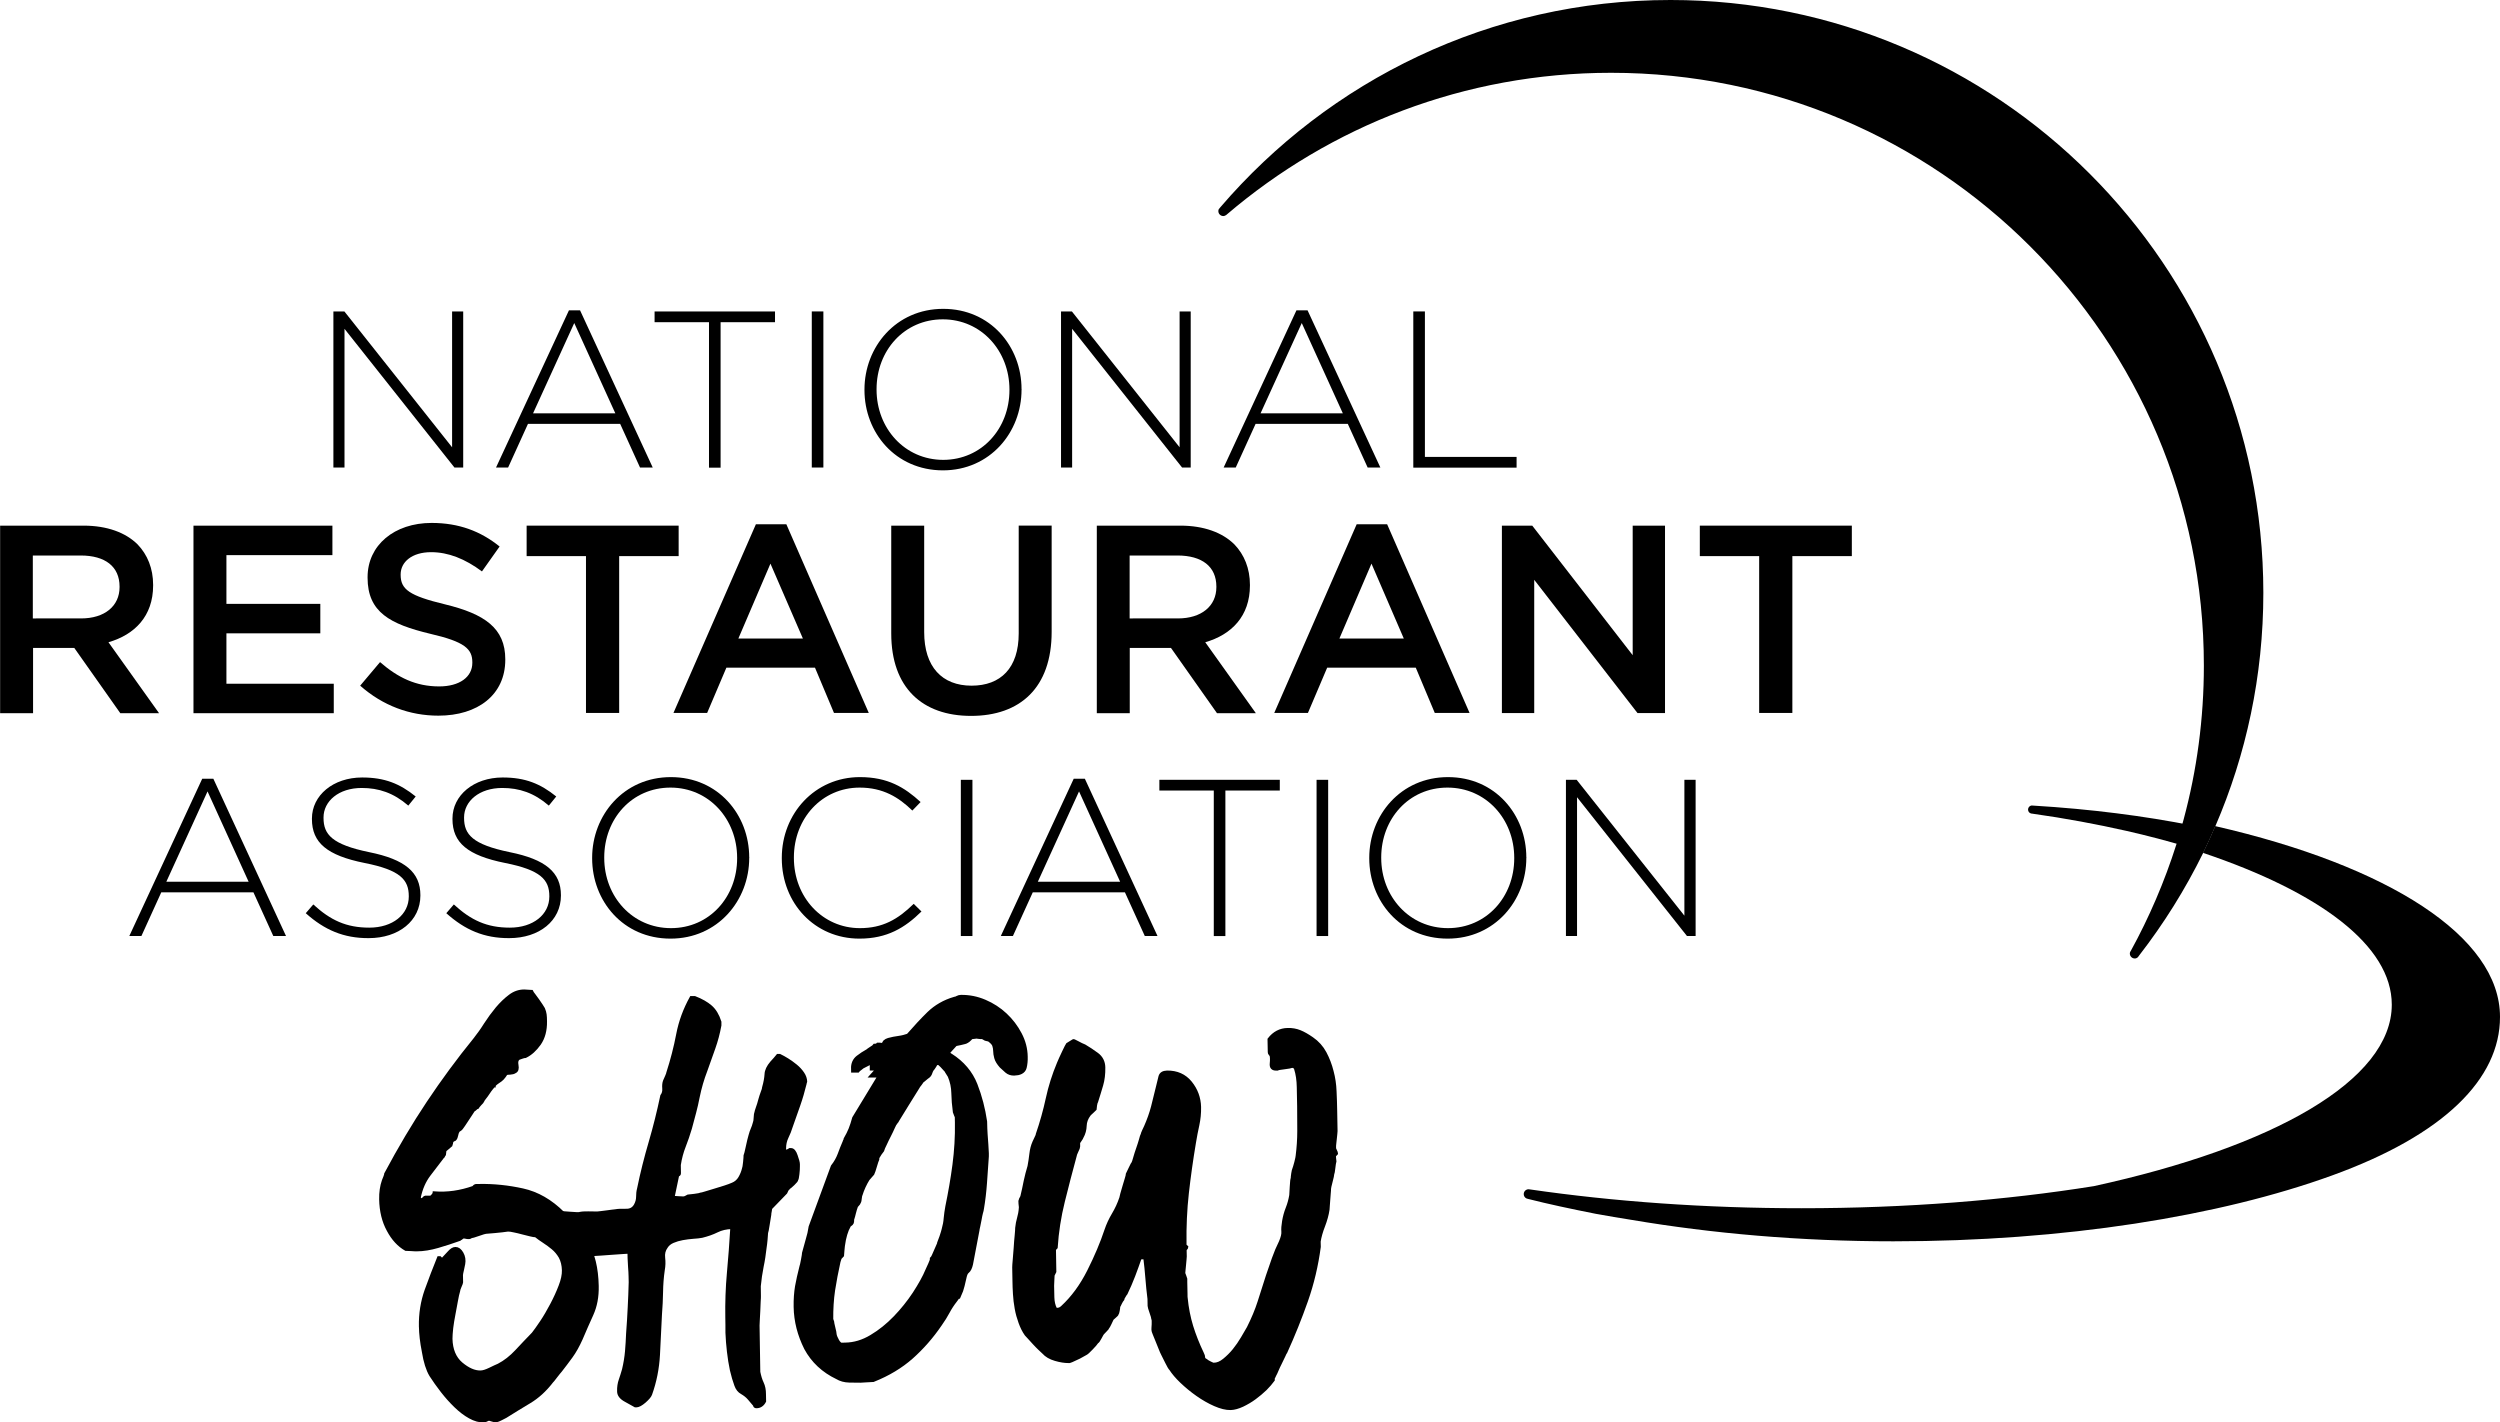
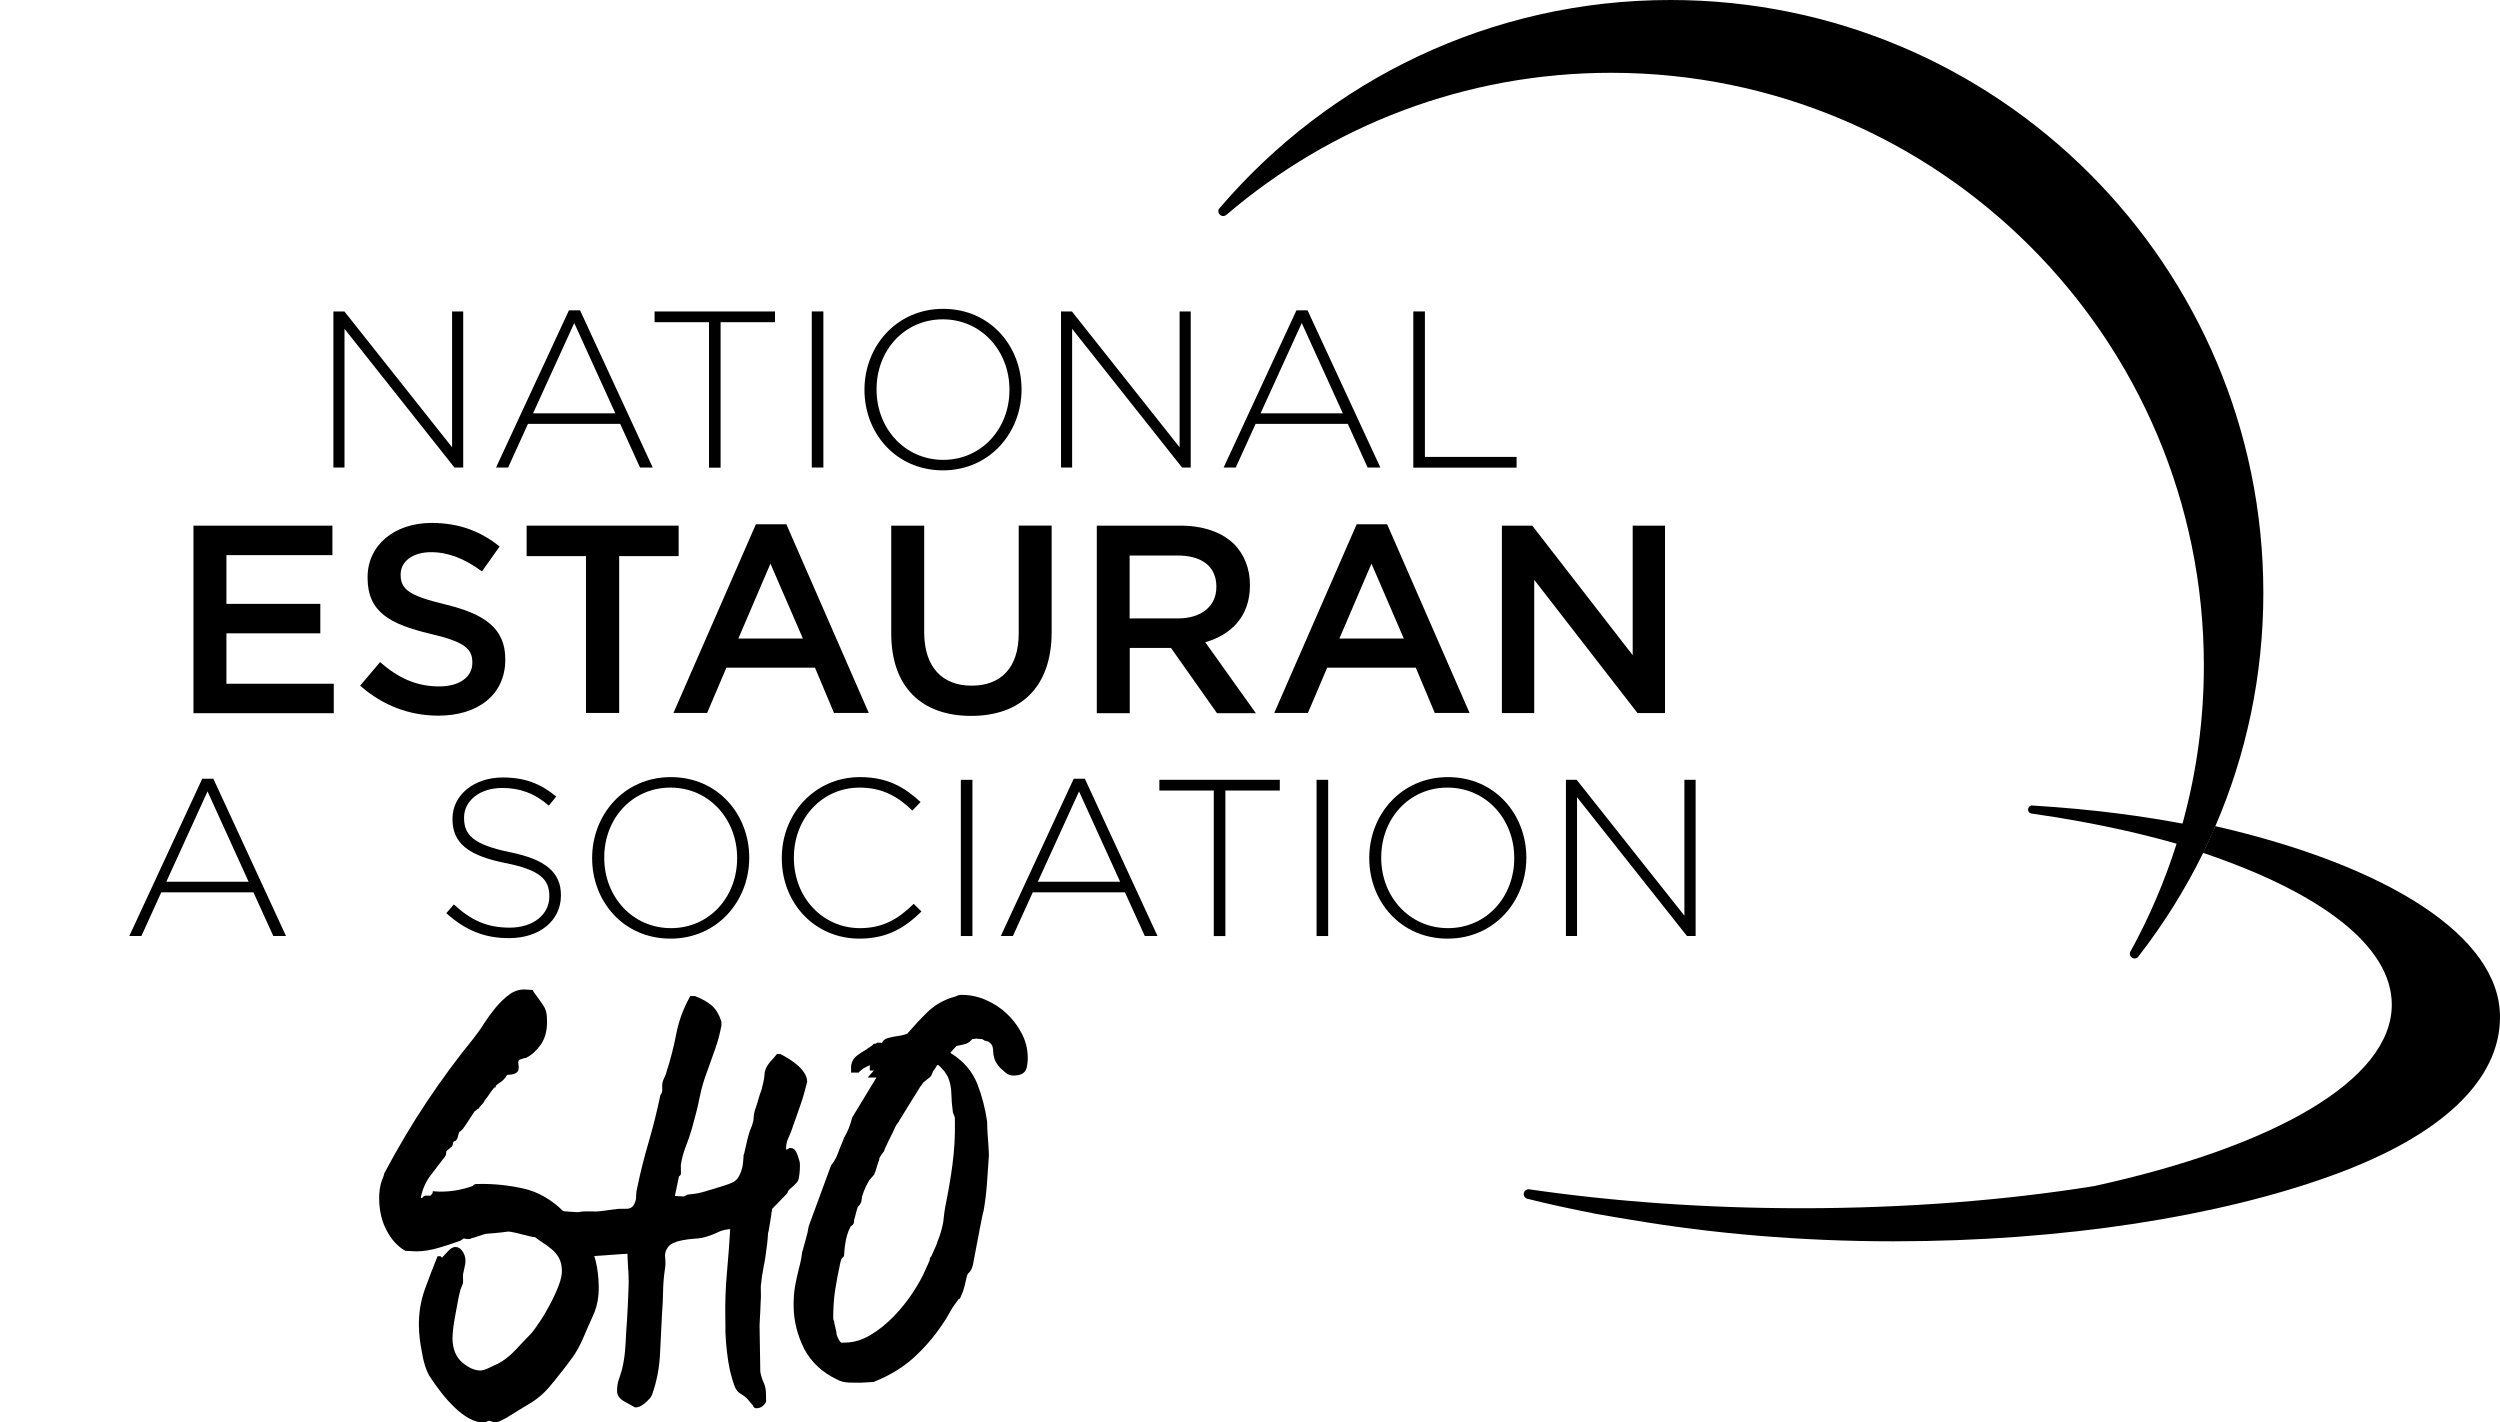
<svg xmlns="http://www.w3.org/2000/svg" xmlns:ns1="http://sodipodi.sourceforge.net/DTD/sodipodi-0.dtd" xmlns:ns2="http://www.inkscape.org/namespaces/inkscape" version="1.1" id="Layer_1" x="0px" y="0px" viewBox="0 0 202.61 115.282" xml:space="preserve" ns1:docname="Show-Logo-NoYear-Black-2023-v2.svg" width="202.61" height="115.282" ns2:version="1.2.2 (732a01da63, 2022-12-09, custom)">
  <defs id="defs397" />
  <ns1:namedview id="namedview395" pagecolor="#505050" bordercolor="#ffffff" borderopacity="1" ns2:showpageshadow="0" ns2:pageopacity="0" ns2:pagecheckerboard="1" ns2:deskcolor="#505050" showgrid="false" ns2:zoom="1.2967172" ns2:cx="104.88023" ns2:cy="84.444012" ns2:window-width="2560" ns2:window-height="1403" ns2:window-x="0" ns2:window-y="0" ns2:window-maximized="1" ns2:current-layer="Layer_1" />
  <style type="text/css" id="style314">
	.st0{stroke:#000000;stroke-width:0.263;stroke-miterlimit:10;}
	.st1{stroke:#000000;stroke-width:0.256;stroke-miterlimit:10;}
	.st2{stroke:#000000;stroke-width:0.641;stroke-miterlimit:10;}
</style>
  <g id="g324" transform="translate(-201.65,-311.42)">
    <path class="st0" d="m 235.73,418.93 c -0.02,-1.05 0.14,-2.02 0.46,-2.93 0.33,-0.9 0.66,-1.79 1.01,-2.64 h 0.05 0.05 l 0.1,0.1 c 0.03,0.03 0.07,0.05 0.1,0.05 0.16,-0.17 0.34,-0.36 0.53,-0.57 0.19,-0.22 0.37,-0.33 0.53,-0.33 0.2,0 0.37,0.12 0.52,0.38 0.15,0.26 0.2,0.55 0.14,0.88 0,0.03 -0.03,0.17 -0.09,0.42 -0.06,0.25 -0.09,0.4 -0.09,0.47 l 0.01,0.59 c 0,0.03 -0.04,0.14 -0.12,0.32 -0.08,0.18 -0.12,0.31 -0.12,0.37 -0.06,0.2 -0.12,0.47 -0.18,0.81 -0.06,0.34 -0.13,0.71 -0.2,1.08 -0.08,0.38 -0.13,0.75 -0.18,1.11 -0.04,0.36 -0.06,0.66 -0.06,0.88 0.02,0.88 0.3,1.56 0.84,2.02 0.55,0.46 1.07,0.69 1.56,0.68 0.2,0 0.45,-0.08 0.76,-0.23 0.31,-0.15 0.54,-0.26 0.71,-0.33 0.52,-0.27 1,-0.65 1.45,-1.13 0.45,-0.48 0.9,-0.96 1.35,-1.42 0.16,-0.2 0.38,-0.51 0.67,-0.94 0.29,-0.43 0.56,-0.9 0.83,-1.41 0.27,-0.51 0.5,-1.01 0.69,-1.51 0.19,-0.49 0.28,-0.92 0.27,-1.28 -0.01,-0.42 -0.1,-0.78 -0.26,-1.08 -0.17,-0.29 -0.37,-0.53 -0.6,-0.72 -0.23,-0.19 -0.47,-0.37 -0.72,-0.53 -0.25,-0.16 -0.47,-0.32 -0.67,-0.48 -0.1,0 -0.25,-0.02 -0.44,-0.07 -0.19,-0.05 -0.41,-0.1 -0.64,-0.16 -0.23,-0.06 -0.45,-0.12 -0.67,-0.16 -0.21,-0.05 -0.37,-0.07 -0.47,-0.07 h -0.05 c -0.26,0.04 -0.61,0.08 -1.05,0.12 -0.44,0.04 -0.68,0.06 -0.71,0.06 -0.07,0 -0.27,0.06 -0.61,0.18 -0.34,0.12 -0.55,0.18 -0.61,0.18 -0.06,0.07 -0.17,0.08 -0.32,0.06 -0.15,-0.03 -0.25,-0.05 -0.32,-0.04 -0.06,0.03 -0.11,0.07 -0.14,0.1 -0.03,0.03 -0.07,0.05 -0.1,0.05 -0.03,0 -0.05,0.02 -0.05,0.05 -0.59,0.21 -1.17,0.4 -1.76,0.57 -0.59,0.17 -1.16,0.27 -1.71,0.27 -0.07,0 -0.21,0 -0.44,-0.02 -0.23,-0.01 -0.38,-0.02 -0.44,-0.02 -0.56,-0.32 -1.04,-0.83 -1.42,-1.55 -0.39,-0.71 -0.59,-1.54 -0.61,-2.49 -0.01,-0.56 0.06,-1.06 0.22,-1.52 0.03,-0.07 0.07,-0.16 0.12,-0.3 0.05,-0.13 0.07,-0.21 0.07,-0.25 1.11,-2.08 2.25,-4 3.43,-5.77 1.18,-1.77 2.44,-3.48 3.79,-5.14 0.29,-0.37 0.58,-0.77 0.86,-1.22 0.29,-0.45 0.6,-0.87 0.93,-1.27 0.34,-0.4 0.68,-0.73 1.04,-1 0.35,-0.27 0.74,-0.41 1.17,-0.41 0.07,0 0.17,0.01 0.32,0.02 0.15,0.01 0.24,0.02 0.27,0.02 0.03,0.07 0.1,0.16 0.2,0.29 0.1,0.13 0.2,0.27 0.3,0.41 0.1,0.15 0.19,0.28 0.28,0.41 0.08,0.13 0.14,0.23 0.18,0.29 0.07,0.16 0.11,0.32 0.13,0.46 0.02,0.15 0.03,0.34 0.03,0.56 0.01,0.72 -0.15,1.32 -0.48,1.8 -0.34,0.48 -0.71,0.82 -1.14,1.03 -0.07,0 -0.15,0.02 -0.24,0.05 l -0.29,0.1 c -0.16,0.1 -0.22,0.29 -0.16,0.57 0.05,0.28 0,0.45 -0.16,0.52 -0.1,0.07 -0.23,0.1 -0.39,0.11 -0.16,0 -0.28,0.02 -0.34,0.05 -0.03,0.07 -0.08,0.14 -0.14,0.22 -0.06,0.08 -0.11,0.14 -0.14,0.17 -0.06,0.07 -0.19,0.17 -0.39,0.3 -0.19,0.13 -0.29,0.23 -0.29,0.3 -0.03,0 -0.1,0.06 -0.19,0.18 -0.1,0.12 -0.19,0.25 -0.29,0.4 -0.1,0.15 -0.19,0.28 -0.29,0.4 -0.1,0.12 -0.14,0.19 -0.14,0.22 -0.03,0.07 -0.1,0.16 -0.22,0.27 -0.11,0.12 -0.18,0.21 -0.22,0.27 -0.03,0 -0.08,0.03 -0.15,0.1 -0.06,0.07 -0.11,0.1 -0.14,0.1 -0.03,0.03 -0.1,0.12 -0.19,0.27 -0.1,0.15 -0.2,0.31 -0.31,0.47 -0.11,0.17 -0.22,0.32 -0.31,0.47 -0.1,0.15 -0.16,0.24 -0.19,0.27 l -0.1,0.1 c -0.03,0.03 -0.07,0.05 -0.1,0.05 -0.1,0.1 -0.16,0.23 -0.19,0.4 -0.03,0.16 -0.08,0.28 -0.14,0.35 -0.03,0 -0.07,0.02 -0.1,0.05 -0.03,0.03 -0.07,0.05 -0.1,0.05 -0.03,0 -0.05,0.02 -0.05,0.05 0,0.03 -0.01,0.07 -0.02,0.1 -0.02,0.03 -0.02,0.07 -0.02,0.1 -0.03,0.07 -0.05,0.12 -0.05,0.15 -0.03,0.03 -0.11,0.1 -0.24,0.2 -0.13,0.1 -0.21,0.17 -0.24,0.2 l -0.04,0.34 c -0.03,0.03 -0.06,0.07 -0.07,0.12 -0.02,0.05 -0.04,0.07 -0.07,0.08 -0.35,0.46 -0.72,0.94 -1.1,1.44 -0.38,0.5 -0.65,1.11 -0.8,1.83 0,0.03 0.02,0.08 0.05,0.15 0.03,0.06 0.07,0.1 0.1,0.1 0.03,-0.03 0.08,-0.07 0.15,-0.1 0.06,-0.03 0.1,-0.07 0.12,-0.1 0.02,-0.03 0.04,-0.05 0.07,-0.05 h 0.2 0.2 c 0.07,0 0.14,-0.05 0.22,-0.15 0.08,-0.1 0.12,-0.17 0.12,-0.2 1.05,0.08 2.11,-0.07 3.18,-0.45 0.06,-0.1 0.14,-0.15 0.24,-0.15 0.1,0 0.18,0 0.25,0 1.14,-0.02 2.31,0.1 3.49,0.36 1.18,0.26 2.27,0.88 3.27,1.88 0.73,0.71 1.37,1.51 1.91,2.4 0.54,0.89 0.82,2.05 0.85,3.49 0.02,0.88 -0.13,1.65 -0.43,2.31 -0.3,0.66 -0.59,1.32 -0.87,1.98 -0.25,0.56 -0.52,1.04 -0.81,1.44 -0.29,0.4 -0.58,0.78 -0.86,1.14 -0.06,0.07 -0.19,0.22 -0.38,0.47 -0.19,0.25 -0.3,0.39 -0.34,0.42 -0.54,0.7 -1.14,1.24 -1.79,1.63 -0.65,0.39 -1.29,0.78 -1.94,1.19 l -0.39,0.2 c -0.13,0.07 -0.26,0.12 -0.39,0.15 -0.07,0 -0.17,-0.02 -0.32,-0.07 -0.15,-0.05 -0.24,-0.07 -0.27,-0.07 l -0.34,0.15 c -0.39,0.01 -0.79,-0.1 -1.18,-0.32 -0.4,-0.22 -0.79,-0.52 -1.17,-0.89 -0.38,-0.37 -0.74,-0.77 -1.08,-1.21 -0.34,-0.44 -0.64,-0.86 -0.91,-1.28 -0.27,-0.45 -0.47,-1.09 -0.6,-1.9 -0.16,-0.8 -0.23,-1.48 -0.24,-2.04 z" id="path316" />
    <path class="st1" d="m 260.56,418.21 c -0.02,-1.21 0.02,-2.42 0.13,-3.63 0.11,-1.21 0.2,-2.4 0.27,-3.58 v -0.1 c -0.45,0.01 -0.85,0.1 -1.21,0.28 -0.36,0.18 -0.77,0.32 -1.21,0.43 -0.19,0.04 -0.43,0.06 -0.71,0.08 -0.29,0.02 -0.57,0.06 -0.86,0.11 -0.28,0.05 -0.55,0.13 -0.78,0.23 -0.24,0.1 -0.42,0.25 -0.54,0.44 -0.19,0.26 -0.26,0.55 -0.22,0.89 0.04,0.33 0.03,0.66 -0.03,0.98 -0.09,0.61 -0.13,1.2 -0.14,1.79 -0.01,0.59 -0.04,1.2 -0.09,1.84 -0.05,1.05 -0.1,2.13 -0.16,3.24 -0.06,1.11 -0.27,2.18 -0.64,3.21 -0.06,0.16 -0.23,0.35 -0.49,0.58 -0.27,0.23 -0.48,0.34 -0.64,0.35 h -0.1 c -0.16,-0.09 -0.43,-0.24 -0.79,-0.44 -0.37,-0.2 -0.56,-0.44 -0.56,-0.73 -0.01,-0.35 0.04,-0.65 0.13,-0.91 0.09,-0.26 0.18,-0.54 0.27,-0.86 0.12,-0.51 0.2,-1 0.24,-1.46 0.04,-0.46 0.07,-0.95 0.09,-1.46 0.05,-0.7 0.1,-1.4 0.13,-2.1 0.04,-0.7 0.06,-1.38 0.08,-2.05 0,-0.1 0,-0.25 -0.01,-0.48 0,-0.22 -0.02,-0.47 -0.04,-0.74 -0.02,-0.27 -0.03,-0.52 -0.04,-0.74 0,-0.22 -0.01,-0.38 -0.01,-0.48 h -0.1 c -0.06,0 -0.23,0.01 -0.5,0.03 -0.27,0.02 -0.56,0.04 -0.86,0.06 -0.3,0.02 -0.58,0.04 -0.83,0.06 -0.25,0.02 -0.41,0.03 -0.48,0.03 h -0.14 -0.14 c -0.57,-0.09 -0.95,-0.24 -1.13,-0.46 -0.18,-0.22 -3.68,-2.47 -3.82,-3.01 l 3.25,1.68 c -0.03,-0.06 -0.05,-0.13 -0.05,-0.19 0,-0.03 -0.01,-0.08 -0.03,-0.14 -0.02,-0.06 -0.03,-0.11 -0.03,-0.14 -0.01,-0.32 -3.3,-1.05 -3.14,-1.21 0.16,-0.16 3.72,0.22 3.94,0.17 0.22,-0.05 0.47,-0.07 0.74,-0.06 0.27,0.01 0.52,0.01 0.74,0.01 0.03,0 0.13,-0.01 0.29,-0.03 0.16,-0.02 0.32,-0.04 0.48,-0.06 0.16,-0.02 0.31,-0.04 0.45,-0.06 0.14,-0.02 0.23,-0.03 0.26,-0.03 0.22,-0.04 0.51,-0.05 0.86,-0.04 0.35,0.01 0.6,-0.13 0.76,-0.42 0.12,-0.22 0.18,-0.45 0.18,-0.67 0,-0.22 0.02,-0.45 0.08,-0.67 0.26,-1.28 0.58,-2.53 0.94,-3.76 0.36,-1.23 0.67,-2.48 0.94,-3.76 0.12,-0.16 0.18,-0.36 0.16,-0.6 -0.02,-0.24 0,-0.44 0.06,-0.6 0.03,-0.06 0.08,-0.18 0.16,-0.36 0.08,-0.18 0.11,-0.28 0.11,-0.31 0.33,-1.02 0.6,-2.06 0.8,-3.11 0.2,-1.05 0.57,-2.04 1.09,-2.98 h 0.14 0.14 c 0.54,0.21 0.98,0.46 1.3,0.74 0.32,0.28 0.57,0.69 0.74,1.23 v 0.14 0.14 c -0.12,0.64 -0.28,1.25 -0.49,1.84 -0.21,0.59 -0.42,1.19 -0.64,1.8 -0.27,0.7 -0.48,1.42 -0.63,2.16 -0.09,0.45 -0.18,0.87 -0.29,1.27 -0.1,0.4 -0.22,0.82 -0.34,1.27 -0.15,0.51 -0.32,1 -0.5,1.46 -0.18,0.46 -0.32,0.97 -0.4,1.51 l 0.01,0.67 c 0,0.1 -0.05,0.14 -0.14,0.15 -0.03,0.13 -0.09,0.42 -0.18,0.86 -0.09,0.45 -0.15,0.73 -0.18,0.86 v 0.1 c 0.06,0 0.2,0 0.41,0.02 0.21,0.01 0.34,0.02 0.41,0.02 0.06,0 0.13,-0.02 0.19,-0.05 l 0.19,-0.1 c 0.06,0 0.24,-0.02 0.52,-0.06 0.29,-0.04 0.46,-0.07 0.52,-0.1 0.03,0 0.16,-0.03 0.38,-0.1 0.22,-0.07 0.47,-0.14 0.76,-0.23 0.28,-0.08 0.55,-0.17 0.81,-0.25 0.25,-0.08 0.46,-0.16 0.62,-0.23 0.25,-0.1 0.45,-0.27 0.59,-0.51 0.14,-0.24 0.24,-0.49 0.3,-0.74 0.03,-0.06 0.06,-0.24 0.09,-0.53 0.03,-0.29 0.04,-0.46 0.04,-0.53 0.03,-0.06 0.09,-0.3 0.18,-0.72 0.09,-0.41 0.16,-0.72 0.22,-0.91 0.06,-0.22 0.12,-0.4 0.18,-0.53 0.06,-0.13 0.12,-0.3 0.18,-0.53 0.03,-0.06 0.05,-0.2 0.06,-0.41 0.01,-0.21 0.03,-0.34 0.06,-0.41 0,-0.03 0.04,-0.15 0.11,-0.36 0.08,-0.21 0.14,-0.42 0.2,-0.65 0.06,-0.22 0.13,-0.43 0.2,-0.62 0.08,-0.19 0.11,-0.32 0.11,-0.38 0.12,-0.42 0.18,-0.77 0.2,-1.08 0.01,-0.3 0.16,-0.61 0.44,-0.94 0.06,-0.06 0.16,-0.17 0.28,-0.31 0.12,-0.15 0.2,-0.23 0.23,-0.27 h 0.1 0.05 c 0.19,0.09 0.4,0.21 0.63,0.35 0.22,0.14 0.45,0.3 0.68,0.49 0.23,0.19 0.41,0.39 0.56,0.61 0.15,0.22 0.22,0.44 0.23,0.66 0,0.03 -0.01,0.05 -0.02,0.05 -0.02,0 -0.02,0.02 -0.02,0.05 v 0.05 c -0.15,0.61 -0.32,1.2 -0.52,1.77 -0.2,0.58 -0.4,1.15 -0.61,1.73 -0.09,0.29 -0.2,0.58 -0.34,0.86 -0.14,0.29 -0.2,0.59 -0.2,0.91 v 0.1 0.1 c 0,0.03 0.02,0.05 0.05,0.05 0.03,0 0.09,-0.02 0.19,-0.05 0.09,-0.03 0.16,-0.07 0.19,-0.1 h 0.1 c 0.16,0 0.3,0.16 0.41,0.49 0.12,0.33 0.18,0.56 0.18,0.69 v 0.19 c 0,0.16 -0.01,0.37 -0.04,0.62 -0.03,0.25 -0.06,0.4 -0.09,0.43 0,0.06 -0.09,0.18 -0.28,0.36 -0.19,0.18 -0.31,0.28 -0.38,0.32 0,0.03 -0.02,0.06 -0.05,0.07 -0.03,0.02 -0.06,0.06 -0.09,0.12 l -0.09,0.19 -1.22,1.26 c 0,0.03 -0.01,0.11 -0.04,0.24 -0.03,0.13 -0.04,0.22 -0.04,0.29 -0.03,0.16 -0.07,0.43 -0.13,0.81 -0.06,0.38 -0.1,0.61 -0.13,0.67 0,0.06 -0.01,0.24 -0.04,0.53 -0.03,0.29 -0.05,0.51 -0.08,0.67 -0.06,0.51 -0.13,1.02 -0.24,1.53 -0.1,0.51 -0.18,1.04 -0.23,1.58 l 0.01,0.81 c 0,0.06 0,0.21 -0.02,0.45 -0.01,0.24 -0.02,0.49 -0.03,0.74 -0.01,0.26 -0.02,0.5 -0.04,0.74 -0.01,0.24 -0.02,0.39 -0.02,0.45 l 0.03,1.91 0.03,1.86 c 0.07,0.35 0.16,0.65 0.28,0.9 0.12,0.25 0.18,0.55 0.18,0.9 l 0.01,0.57 c -0.15,0.29 -0.37,0.44 -0.66,0.44 -0.1,0 -0.14,-0.05 -0.15,-0.14 -0.03,-0.03 -0.11,-0.12 -0.22,-0.26 -0.11,-0.14 -0.19,-0.23 -0.22,-0.26 -0.16,-0.19 -0.36,-0.34 -0.58,-0.47 -0.23,-0.12 -0.39,-0.33 -0.49,-0.61 -0.13,-0.35 -0.25,-0.76 -0.36,-1.23 -0.1,-0.48 -0.18,-0.97 -0.24,-1.5 -0.06,-0.52 -0.1,-1.03 -0.12,-1.52 0.01,-0.44 -0.01,-0.86 -0.01,-1.22 z" id="path318" />
    <path class="st2" d="m 266.29,417.33 c -0.01,-0.6 0.03,-1.14 0.11,-1.62 0.09,-0.48 0.2,-1 0.35,-1.58 0.03,-0.06 0.07,-0.26 0.13,-0.57 0.06,-0.32 0.09,-0.51 0.09,-0.57 0.09,-0.35 0.19,-0.7 0.29,-1.05 0.11,-0.35 0.19,-0.7 0.24,-1.05 l 1.78,-4.85 c 0.25,-0.32 0.43,-0.65 0.56,-0.99 0.12,-0.34 0.26,-0.68 0.41,-1.03 0,-0.03 0.01,-0.06 0.05,-0.1 0,-0.03 0.01,-0.06 0.02,-0.07 0.02,-0.02 0.02,-0.04 0.02,-0.07 0.15,-0.26 0.28,-0.52 0.39,-0.79 0.11,-0.27 0.2,-0.57 0.29,-0.89 l 1.9,-3.13 c 0.25,-0.2 0.37,-0.39 0.37,-0.58 v -0.05 c -0.06,0 -0.11,-0.01 -0.14,-0.05 -0.03,0 -0.06,-0.01 -0.1,-0.05 L 273,398.19 c 0,-0.03 0.01,-0.06 0.05,-0.1 l 0.7,-0.73 h -0.05 c -0.19,0 -0.4,0.07 -0.62,0.2 -0.22,0.13 -0.41,0.23 -0.57,0.3 h -0.05 v -0.14 c 0.13,-0.03 0.25,-0.1 0.38,-0.2 0.13,-0.07 0.24,-0.13 0.35,-0.2 0.11,-0.06 0.21,-0.13 0.31,-0.2 0.06,-0.03 0.19,-0.09 0.38,-0.17 0.19,-0.08 0.31,-0.14 0.38,-0.17 v -0.1 c -0.51,0.01 -0.99,0.13 -1.45,0.36 -0.46,0.23 -0.91,0.46 -1.35,0.69 -0.03,0.03 -0.09,0.08 -0.19,0.15 -0.09,0.07 -0.16,0.11 -0.19,0.15 h -0.14 c -0.01,-0.35 0.11,-0.61 0.34,-0.79 0.23,-0.18 0.49,-0.35 0.78,-0.51 0.03,-0.03 0.12,-0.1 0.28,-0.2 0.16,-0.1 0.25,-0.16 0.28,-0.2 h 0.05 c 0.03,0 0.05,-0.01 0.05,-0.02 0,-0.01 0.02,-0.02 0.05,-0.02 0.03,0 0.06,-0.02 0.09,-0.05 h 0.05 c 0.1,0 0.16,0.01 0.19,0.04 0.03,0.03 0.08,0.05 0.14,0.05 0.16,0 0.22,-0.07 0.19,-0.19 -0.03,-0.13 0.06,-0.22 0.28,-0.29 0.25,-0.07 0.52,-0.12 0.81,-0.16 0.29,-0.04 0.55,-0.11 0.81,-0.2 0,-0.03 0.02,-0.05 0.05,-0.05 l 0.05,-0.05 c 0.53,-0.61 1.07,-1.19 1.61,-1.72 0.55,-0.53 1.22,-0.92 2.01,-1.15 0.06,0 0.16,-0.03 0.28,-0.1 0.06,-0.03 0.13,-0.05 0.19,-0.05 0.64,-0.01 1.26,0.11 1.87,0.37 0.61,0.26 1.15,0.61 1.62,1.05 0.47,0.44 0.85,0.94 1.15,1.51 0.3,0.57 0.45,1.15 0.46,1.76 0.01,0.32 -0.02,0.6 -0.08,0.84 -0.06,0.24 -0.3,0.36 -0.71,0.37 -0.19,0 -0.35,-0.05 -0.48,-0.16 -0.13,-0.11 -0.27,-0.24 -0.44,-0.4 -0.19,-0.22 -0.32,-0.42 -0.37,-0.61 -0.05,-0.19 -0.08,-0.36 -0.08,-0.52 0,-0.16 -0.03,-0.32 -0.08,-0.48 -0.05,-0.16 -0.17,-0.31 -0.37,-0.47 -0.1,-0.09 -0.21,-0.14 -0.34,-0.14 -0.03,0 -0.1,-0.03 -0.19,-0.09 -0.1,-0.06 -0.16,-0.09 -0.19,-0.09 h -0.19 c -0.06,0 -0.12,-0.01 -0.17,-0.02 -0.05,-0.01 -0.09,-0.02 -0.12,-0.02 -0.06,0 -0.15,0.01 -0.26,0.03 -0.11,0.02 -0.2,0.03 -0.26,0.03 -0.03,0.03 -0.09,0.09 -0.16,0.17 -0.08,0.08 -0.15,0.14 -0.21,0.17 -0.03,0.03 -0.18,0.07 -0.45,0.13 -0.27,0.05 -0.44,0.09 -0.5,0.13 -0.06,0.07 -0.2,0.22 -0.42,0.46 -0.22,0.24 -0.36,0.41 -0.42,0.51 0.06,0 0.15,0.02 0.26,0.07 0.11,0.05 0.18,0.08 0.22,0.12 0.93,0.59 1.58,1.36 1.95,2.3 0.37,0.95 0.62,1.93 0.77,2.94 0.01,0.41 0.02,0.75 0.04,1.02 0.02,0.27 0.04,0.55 0.06,0.83 0.02,0.29 0.03,0.52 0.04,0.71 v 0.14 0.1 c -0.05,0.73 -0.1,1.45 -0.15,2.15 -0.05,0.7 -0.13,1.4 -0.25,2.1 0,0.03 -0.02,0.13 -0.07,0.29 -0.04,0.16 -0.08,0.34 -0.11,0.53 -0.03,0.19 -0.07,0.37 -0.11,0.55 -0.04,0.18 -0.07,0.3 -0.07,0.36 l -0.52,2.73 c -0.06,0.26 -0.14,0.42 -0.25,0.51 -0.11,0.08 -0.19,0.23 -0.25,0.46 -0.06,0.26 -0.12,0.51 -0.18,0.77 -0.06,0.26 -0.15,0.51 -0.27,0.77 -0.03,0 -0.07,0.04 -0.12,0.12 -0.05,0.08 -0.1,0.15 -0.16,0.22 -0.25,0.32 -0.46,0.64 -0.63,0.96 -0.17,0.32 -0.38,0.66 -0.63,1.01 -0.68,1 -1.45,1.87 -2.29,2.62 -0.85,0.75 -1.85,1.35 -3.02,1.82 -0.06,0 -0.23,0.01 -0.5,0.03 -0.27,0.02 -0.44,0.03 -0.5,0.03 -0.25,0 -0.56,0 -0.91,-0.01 -0.35,-0.01 -0.65,-0.09 -0.91,-0.25 -1.09,-0.52 -1.91,-1.29 -2.45,-2.29 -0.53,-1.06 -0.81,-2.14 -0.83,-3.28 z m 2.64,1.24 c 0,0.06 0.04,0.22 0.1,0.48 0.07,0.25 0.1,0.44 0.11,0.57 0.03,0.16 0.11,0.34 0.22,0.54 0.11,0.2 0.25,0.34 0.41,0.4 l 0.38,-0.01 c 0.76,-0.01 1.5,-0.23 2.21,-0.66 0.71,-0.42 1.36,-0.95 1.95,-1.56 0.59,-0.61 1.12,-1.27 1.59,-1.98 0.46,-0.71 0.82,-1.35 1.06,-1.93 0.03,-0.06 0.1,-0.22 0.21,-0.46 0.11,-0.24 0.16,-0.39 0.16,-0.46 0.03,-0.03 0.08,-0.11 0.14,-0.24 0.06,-0.13 0.12,-0.26 0.18,-0.41 0.06,-0.14 0.12,-0.28 0.18,-0.41 0.06,-0.13 0.09,-0.21 0.09,-0.24 0.03,-0.06 0.09,-0.23 0.18,-0.5 0.09,-0.27 0.15,-0.47 0.18,-0.6 0.09,-0.32 0.15,-0.63 0.17,-0.93 0.03,-0.3 0.07,-0.61 0.13,-0.93 0.23,-1.12 0.43,-2.25 0.58,-3.4 0.15,-1.15 0.22,-2.29 0.2,-3.44 l -0.01,-0.48 c 0,-0.03 -0.03,-0.1 -0.08,-0.21 -0.05,-0.11 -0.07,-0.18 -0.08,-0.21 -0.07,-0.51 -0.11,-1.01 -0.12,-1.5 -0.01,-0.49 -0.11,-0.98 -0.31,-1.45 -0.03,-0.06 -0.08,-0.14 -0.15,-0.24 -0.07,-0.09 -0.1,-0.16 -0.1,-0.19 -0.1,-0.12 -0.24,-0.27 -0.41,-0.45 -0.18,-0.17 -0.28,-0.26 -0.31,-0.26 l -0.38,0.01 c -0.03,0.06 -0.09,0.16 -0.16,0.29 -0.08,0.13 -0.15,0.23 -0.21,0.29 -0.06,0.1 -0.11,0.2 -0.14,0.31 -0.03,0.11 -0.11,0.2 -0.23,0.27 -0.03,0.03 -0.11,0.1 -0.23,0.19 -0.13,0.1 -0.2,0.16 -0.23,0.19 0,0.03 -0.05,0.1 -0.14,0.22 -0.09,0.11 -0.16,0.2 -0.19,0.27 -0.28,0.45 -0.56,0.9 -0.84,1.35 -0.28,0.45 -0.56,0.9 -0.83,1.35 0,0.03 -0.02,0.06 -0.05,0.07 -0.03,0.02 -0.05,0.04 -0.05,0.07 -0.06,0.07 -0.14,0.2 -0.23,0.41 -0.09,0.21 -0.2,0.43 -0.32,0.67 -0.12,0.24 -0.24,0.47 -0.34,0.7 -0.11,0.22 -0.18,0.38 -0.21,0.48 -0.03,0.03 -0.09,0.12 -0.19,0.27 -0.09,0.14 -0.15,0.25 -0.19,0.31 0,0.03 -0.01,0.05 -0.02,0.05 -0.01,0 -0.02,0.02 -0.02,0.05 v 0.1 c -0.03,0.06 -0.09,0.25 -0.18,0.55 -0.09,0.3 -0.15,0.49 -0.18,0.55 -0.03,0.03 -0.09,0.11 -0.19,0.22 -0.09,0.11 -0.16,0.19 -0.19,0.22 -0.12,0.19 -0.24,0.41 -0.35,0.65 -0.11,0.24 -0.19,0.46 -0.25,0.65 -0.03,0.03 -0.05,0.14 -0.07,0.31 -0.01,0.18 -0.04,0.28 -0.07,0.31 0,0.03 -0.04,0.09 -0.12,0.17 -0.08,0.08 -0.12,0.14 -0.12,0.17 -0.06,0.16 -0.11,0.34 -0.16,0.53 -0.04,0.19 -0.1,0.38 -0.16,0.57 v 0.19 c 0,0.03 -0.04,0.07 -0.12,0.12 -0.08,0.05 -0.12,0.09 -0.12,0.12 -0.25,0.45 -0.41,1.01 -0.5,1.68 0,0.03 -0.01,0.16 -0.04,0.38 -0.03,0.22 -0.04,0.35 -0.04,0.38 l -0.14,0.15 c -0.03,0.03 -0.05,0.09 -0.07,0.17 -0.02,0.08 -0.04,0.15 -0.07,0.22 -0.18,0.8 -0.32,1.57 -0.44,2.32 -0.11,0.75 -0.16,1.55 -0.15,2.41 z m 3.85,-20.14 h -0.1 l 0.09,-0.1 z" id="path320" />
-     <path class="st1" d="m 294.05,413.36 c -0.15,0.45 -0.33,0.93 -0.52,1.44 -0.2,0.51 -0.4,0.99 -0.62,1.44 -0.03,0.03 -0.09,0.11 -0.16,0.24 -0.08,0.13 -0.12,0.21 -0.11,0.24 -0.06,0.07 -0.12,0.17 -0.19,0.31 -0.06,0.14 -0.11,0.23 -0.14,0.27 0,0.06 -0.01,0.17 -0.04,0.33 -0.03,0.16 -0.06,0.26 -0.09,0.29 0,0.03 -0.07,0.1 -0.21,0.22 -0.14,0.11 -0.21,0.19 -0.21,0.22 -0.03,0.06 -0.08,0.18 -0.16,0.34 -0.08,0.16 -0.13,0.26 -0.16,0.29 0,0.03 -0.06,0.11 -0.19,0.24 -0.12,0.13 -0.2,0.21 -0.23,0.24 -0.03,0.03 -0.1,0.15 -0.21,0.36 -0.11,0.21 -0.19,0.33 -0.26,0.36 -0.06,0.1 -0.21,0.27 -0.44,0.51 -0.23,0.24 -0.38,0.38 -0.45,0.41 -0.22,0.13 -0.4,0.23 -0.54,0.3 -0.14,0.07 -0.28,0.13 -0.43,0.2 -0.14,0.07 -0.26,0.12 -0.36,0.15 h -0.1 c -0.29,0 -0.64,-0.05 -1.05,-0.17 -0.42,-0.12 -0.74,-0.31 -0.96,-0.56 -0.07,-0.06 -0.17,-0.16 -0.32,-0.3 -0.15,-0.14 -0.29,-0.29 -0.44,-0.45 -0.15,-0.16 -0.28,-0.31 -0.41,-0.45 -0.13,-0.14 -0.21,-0.23 -0.24,-0.26 -0.2,-0.28 -0.36,-0.61 -0.49,-0.97 -0.13,-0.36 -0.24,-0.74 -0.31,-1.14 -0.07,-0.4 -0.12,-0.78 -0.14,-1.17 -0.02,-0.38 -0.04,-0.73 -0.04,-1.05 l -0.02,-1.1 c 0,-0.1 0.01,-0.29 0.04,-0.6 0.03,-0.3 0.05,-0.64 0.08,-1 0.02,-0.37 0.05,-0.7 0.08,-1 0.03,-0.3 0.04,-0.5 0.04,-0.6 0.03,-0.29 0.08,-0.55 0.15,-0.79 0.07,-0.24 0.13,-0.53 0.15,-0.89 0,-0.03 -0.01,-0.13 -0.03,-0.29 -0.02,-0.16 -0.01,-0.25 0.02,-0.29 0,-0.03 0.02,-0.09 0.07,-0.17 0.05,-0.08 0.07,-0.14 0.07,-0.17 0.09,-0.38 0.18,-0.78 0.26,-1.2 0.09,-0.41 0.19,-0.81 0.31,-1.2 0.06,-0.32 0.11,-0.65 0.15,-1 0.04,-0.35 0.12,-0.67 0.25,-0.96 0.03,-0.06 0.08,-0.18 0.16,-0.34 0.08,-0.16 0.12,-0.26 0.11,-0.29 0.33,-0.96 0.6,-1.93 0.81,-2.9 0.21,-0.97 0.51,-1.92 0.9,-2.85 0.09,-0.22 0.23,-0.53 0.41,-0.91 0.18,-0.38 0.29,-0.59 0.32,-0.63 l 0.47,-0.29 c 0,-0.03 0.11,0.01 0.34,0.14 0.22,0.12 0.42,0.22 0.58,0.28 0.32,0.19 0.66,0.41 1.01,0.67 0.35,0.26 0.53,0.62 0.54,1.06 0.01,0.54 -0.05,1.02 -0.17,1.43 -0.12,0.42 -0.26,0.86 -0.41,1.34 -0.03,0.03 -0.06,0.14 -0.09,0.31 -0.03,0.18 -0.04,0.28 -0.04,0.31 -0.03,0.03 -0.11,0.11 -0.23,0.22 -0.13,0.11 -0.2,0.19 -0.23,0.22 -0.22,0.29 -0.33,0.59 -0.34,0.91 -0.01,0.32 -0.09,0.62 -0.25,0.91 0,0.03 -0.05,0.11 -0.14,0.24 -0.09,0.13 -0.14,0.21 -0.14,0.24 v 0.29 c 0,0.06 -0.04,0.19 -0.14,0.38 -0.09,0.19 -0.14,0.32 -0.14,0.38 -0.33,1.21 -0.65,2.44 -0.96,3.69 -0.31,1.25 -0.5,2.49 -0.58,3.73 l -0.14,0.15 0.03,1.81 -0.14,0.29 c 0,0.03 -0.01,0.16 -0.02,0.38 -0.01,0.22 -0.02,0.38 -0.02,0.48 0,0.25 0.01,0.56 0.02,0.93 0.01,0.37 0.08,0.67 0.21,0.93 0,0.03 0.02,0.05 0.05,0.05 h 0.1 c 0.16,0 0.3,-0.07 0.43,-0.2 0.81,-0.75 1.52,-1.71 2.12,-2.9 0.6,-1.19 1.06,-2.29 1.4,-3.31 0.15,-0.45 0.35,-0.88 0.6,-1.3 0.25,-0.42 0.45,-0.85 0.6,-1.3 0,-0.03 0.03,-0.15 0.09,-0.36 0.06,-0.21 0.12,-0.42 0.18,-0.62 0.06,-0.21 0.12,-0.41 0.18,-0.6 0.06,-0.19 0.09,-0.32 0.09,-0.38 0.03,-0.06 0.11,-0.22 0.23,-0.48 0.12,-0.26 0.2,-0.4 0.23,-0.43 0.03,-0.06 0.08,-0.21 0.14,-0.43 0.06,-0.22 0.14,-0.46 0.23,-0.72 0.09,-0.26 0.17,-0.5 0.23,-0.72 0.06,-0.22 0.1,-0.37 0.14,-0.43 0,-0.03 0.04,-0.13 0.11,-0.29 0.08,-0.16 0.13,-0.27 0.16,-0.34 0.24,-0.54 0.43,-1.08 0.57,-1.61 0.13,-0.53 0.27,-1.09 0.42,-1.7 0.06,-0.25 0.12,-0.5 0.18,-0.74 0.06,-0.24 0.25,-0.36 0.57,-0.37 0.79,-0.01 1.43,0.27 1.9,0.85 0.47,0.58 0.71,1.24 0.73,1.97 0.01,0.51 -0.04,0.99 -0.14,1.46 -0.1,0.46 -0.2,0.95 -0.28,1.46 -0.23,1.37 -0.42,2.73 -0.57,4.06 -0.15,1.34 -0.21,2.71 -0.19,4.1 v 0.14 l 0.15,0.14 c 0,0.03 -0.03,0.08 -0.09,0.14 -0.03,0.03 -0.05,0.08 -0.05,0.14 l 0.01,0.48 c 0,0.03 -0.01,0.12 -0.02,0.26 -0.01,0.14 -0.03,0.29 -0.04,0.43 -0.01,0.14 -0.03,0.28 -0.04,0.41 -0.01,0.13 -0.02,0.21 -0.02,0.24 0,0.03 0.03,0.11 0.08,0.24 0.05,0.13 0.07,0.21 0.08,0.24 0,0.03 0,0.12 0,0.26 0,0.14 0.01,0.3 0.01,0.48 0,0.17 0.01,0.34 0.01,0.5 0,0.16 0,0.25 0.01,0.29 0.08,0.83 0.23,1.59 0.45,2.31 0.22,0.71 0.51,1.45 0.87,2.2 0.07,0.13 0.1,0.24 0.1,0.33 0,0.1 0.07,0.17 0.19,0.23 0.06,0.06 0.18,0.13 0.34,0.21 0.16,0.08 0.26,0.12 0.29,0.11 0.29,0 0.57,-0.12 0.85,-0.35 0.28,-0.23 0.55,-0.49 0.8,-0.8 0.25,-0.31 0.47,-0.63 0.67,-0.97 0.2,-0.34 0.36,-0.62 0.49,-0.84 0.37,-0.74 0.66,-1.43 0.87,-2.09 0.21,-0.65 0.44,-1.37 0.68,-2.13 0.15,-0.45 0.31,-0.91 0.48,-1.39 0.17,-0.48 0.36,-0.93 0.57,-1.35 0.15,-0.35 0.22,-0.63 0.2,-0.84 -0.02,-0.21 0,-0.48 0.06,-0.84 0.06,-0.35 0.15,-0.7 0.29,-1.05 0.14,-0.35 0.23,-0.7 0.29,-1.05 0,-0.06 0.01,-0.29 0.04,-0.69 0.02,-0.4 0.05,-0.63 0.08,-0.69 0,-0.06 0.01,-0.19 0.04,-0.38 0.03,-0.19 0.06,-0.32 0.09,-0.38 0.03,-0.06 0.08,-0.24 0.16,-0.53 0.07,-0.29 0.11,-0.46 0.11,-0.53 0.08,-0.64 0.13,-1.31 0.13,-2.01 0,-0.7 0,-1.37 -0.01,-2 -0.01,-0.48 -0.02,-0.99 -0.03,-1.55 -0.01,-0.56 -0.08,-1.06 -0.22,-1.5 0,-0.03 -0.05,-0.09 -0.15,-0.19 h -0.05 -0.1 c -0.06,0.03 -0.26,0.07 -0.59,0.11 -0.33,0.04 -0.53,0.07 -0.59,0.11 h -0.1 c -0.29,0 -0.42,-0.14 -0.39,-0.45 0.03,-0.3 0.02,-0.52 -0.01,-0.64 -0.03,-0.06 -0.07,-0.11 -0.1,-0.14 -0.03,-0.03 -0.05,-0.08 -0.05,-0.14 l -0.01,-0.52 -0.01,-0.52 c 0.4,-0.52 0.91,-0.78 1.51,-0.79 0.35,-0.01 0.68,0.05 0.98,0.17 0.3,0.12 0.63,0.31 0.99,0.56 0.45,0.31 0.8,0.7 1.05,1.17 0.25,0.47 0.44,0.97 0.57,1.49 0.14,0.52 0.22,1.06 0.24,1.62 0.03,0.56 0.04,1.07 0.05,1.55 l 0.03,1.67 c 0,0.03 -0.01,0.11 -0.02,0.24 -0.01,0.13 -0.03,0.26 -0.04,0.38 -0.01,0.13 -0.03,0.25 -0.04,0.36 -0.01,0.11 -0.02,0.18 -0.02,0.21 v 0.1 0.1 c 0,0.03 0.03,0.1 0.08,0.21 0.05,0.11 0.08,0.18 0.08,0.21 l -0.14,0.15 c -0.03,0.03 -0.04,0.11 -0.02,0.24 0.02,0.13 0.03,0.21 0.03,0.24 -0.03,0.1 -0.06,0.28 -0.09,0.55 -0.03,0.27 -0.06,0.44 -0.09,0.5 0,0.06 -0.04,0.26 -0.13,0.6 -0.09,0.34 -0.13,0.53 -0.13,0.6 0,0.06 0,0.18 -0.02,0.33 -0.01,0.16 -0.03,0.33 -0.04,0.52 -0.01,0.19 -0.03,0.37 -0.04,0.53 -0.01,0.16 -0.02,0.26 -0.02,0.29 -0.06,0.41 -0.18,0.85 -0.36,1.32 -0.18,0.46 -0.3,0.89 -0.36,1.27 l 0.01,0.43 c -0.2,1.5 -0.54,2.96 -1.04,4.38 -0.5,1.42 -1.06,2.81 -1.67,4.15 -0.03,0.03 -0.09,0.14 -0.16,0.31 -0.08,0.18 -0.17,0.37 -0.28,0.58 -0.11,0.21 -0.2,0.41 -0.28,0.6 -0.08,0.19 -0.13,0.3 -0.16,0.34 l -0.09,0.19 c -0.03,0.03 -0.05,0.08 -0.05,0.14 v 0.1 c -0.16,0.22 -0.37,0.47 -0.63,0.73 -0.27,0.26 -0.56,0.5 -0.87,0.73 -0.31,0.23 -0.64,0.42 -0.99,0.59 -0.35,0.16 -0.66,0.25 -0.95,0.26 -0.38,0.01 -0.81,-0.1 -1.29,-0.31 -0.48,-0.21 -0.95,-0.48 -1.42,-0.81 -0.47,-0.33 -0.89,-0.68 -1.28,-1.05 -0.39,-0.37 -0.68,-0.72 -0.88,-1.03 -0.07,-0.06 -0.17,-0.24 -0.32,-0.54 -0.15,-0.3 -0.26,-0.51 -0.32,-0.64 -0.07,-0.13 -0.14,-0.29 -0.22,-0.5 -0.08,-0.21 -0.17,-0.41 -0.25,-0.62 -0.08,-0.2 -0.16,-0.39 -0.22,-0.54 -0.07,-0.16 -0.1,-0.27 -0.1,-0.33 0,-0.06 0,-0.21 0.02,-0.45 0.01,-0.24 0,-0.39 -0.03,-0.45 0,-0.06 -0.05,-0.24 -0.15,-0.52 -0.1,-0.28 -0.15,-0.46 -0.15,-0.52 l -0.01,-0.57 c -0.07,-0.57 -0.13,-1.13 -0.17,-1.67 -0.04,-0.54 -0.1,-1.1 -0.17,-1.67 z" id="path322" />
  </g>
  <g id="g332" transform="translate(-201.65,-311.42)">
    <path d="m 366.44,376.71 c -0.05,0 -0.09,-0.01 -0.14,-0.01 -0.16,0.02 -0.29,0.16 -0.29,0.33 0,0.16 0.11,0.29 0.25,0.32 0.02,0 0.05,0.01 0.08,0.01 2.7,0.38 5.26,0.86 7.65,1.4 1.72,0.39 3.35,0.82 4.88,1.28 0.18,-0.57 0.35,-1.14 0.5,-1.71 -3.93,-0.78 -8.28,-1.34 -12.93,-1.62 z" id="path326" />
-     <path d="m 381.18,378.37 c -0.31,0.73 -0.64,1.46 -0.99,2.17 9.46,3.18 15.3,7.52 15.3,12.3 0,6.14 -9.6,11.54 -24.15,14.71 -7.12,1.14 -15.15,1.79 -23.68,1.79 -7.85,0 -15.29,-0.55 -21.98,-1.52 -0.06,-0.01 -0.11,-0.01 -0.17,-0.02 -0.21,0.02 -0.37,0.18 -0.37,0.4 0,0.15 0.09,0.29 0.23,0.35 0.04,0.01 0.09,0.03 0.14,0.04 1.62,0.41 3.39,0.79 5.46,1.2 0.01,0 0.03,0.01 0.05,0.01 0,0 0,0 0.01,0 0.93,0.18 1.93,0.33 2.89,0.49 6.45,1.09 13.59,1.73 21.18,1.73 13.88,0 26.45,-2.04 35.53,-5.33 9.1,-3.29 13.63,-7.84 13.63,-12.85 0.01,-6.53 -9.08,-12.26 -23.08,-15.47 z" id="path328" />
+     <path d="m 381.18,378.37 c -0.31,0.73 -0.64,1.46 -0.99,2.17 9.46,3.18 15.3,7.52 15.3,12.3 0,6.14 -9.6,11.54 -24.15,14.71 -7.12,1.14 -15.15,1.79 -23.68,1.79 -7.85,0 -15.29,-0.55 -21.98,-1.52 -0.06,-0.01 -0.11,-0.01 -0.17,-0.02 -0.21,0.02 -0.37,0.18 -0.37,0.4 0,0.15 0.09,0.29 0.23,0.35 0.04,0.01 0.09,0.03 0.14,0.04 1.62,0.41 3.39,0.79 5.46,1.2 0.01,0 0.03,0.01 0.05,0.01 0,0 0,0 0.01,0 0.93,0.18 1.93,0.33 2.89,0.49 6.45,1.09 13.59,1.73 21.18,1.73 13.88,0 26.45,-2.04 35.53,-5.33 9.1,-3.29 13.63,-7.84 13.63,-12.85 0.01,-6.53 -9.08,-12.26 -23.08,-15.47 " id="path328" />
    <path d="m 337.03,311.42 c -14.6,0 -27.67,6.52 -36.48,16.8 -0.04,0.05 -0.09,0.11 -0.13,0.16 -0.02,0.05 -0.03,0.1 -0.03,0.15 0,0.22 0.18,0.4 0.4,0.4 0.09,0 0.16,-0.04 0.23,-0.08 0.02,-0.02 0.04,-0.03 0.06,-0.05 8.38,-7.15 19.25,-11.48 31.14,-11.48 26.53,0 48.04,21.51 48.04,48.05 0,4.31 -0.57,8.49 -1.64,12.46 -0.18,0.68 -0.38,1.36 -0.59,2.03 -0.96,3.02 -2.2,5.91 -3.7,8.64 -0.01,0.02 -0.03,0.04 -0.04,0.06 -0.02,0.05 -0.03,0.09 -0.03,0.14 0,0.22 0.18,0.4 0.4,0.4 0.1,0 0.18,-0.04 0.25,-0.1 0.04,-0.05 0.08,-0.1 0.11,-0.15 1.99,-2.57 3.73,-5.35 5.18,-8.3 0.35,-0.71 0.68,-1.44 0.99,-2.17 2.5,-5.8 3.89,-12.19 3.89,-18.91 -0.01,-26.54 -21.52,-48.05 -48.05,-48.05 z" id="path330" />
  </g>
  <g id="g392" transform="translate(-201.65,-311.42)">
    <path d="m 228.67,336.66 h 0.89 l 8.73,11.01 v -11.01 h 0.9 v 12.65 h -0.71 l -8.91,-11.24 v 11.24 h -0.9 z" id="path334" />
    <path d="m 247.76,336.57 h 0.9 l 5.89,12.74 h -1.03 l -1.61,-3.54 h -7.47 l -1.61,3.54 h -0.98 z m 3.76,8.35 -3.33,-7.32 -3.34,7.32 z" id="path336" />
    <path d="m 259.11,337.53 h -4.41 v -0.87 h 9.76 v 0.87 h -4.41 v 11.79 h -0.94 z" id="path338" />
    <path d="m 267.44,336.66 h 0.94 v 12.65 h -0.94 z" id="path340" />
    <path d="m 271.71,343.03 v -0.04 c 0,-3.45 2.55,-6.54 6.38,-6.54 3.83,0 6.35,3.05 6.35,6.51 0.02,0.02 0.02,0.02 0,0.04 0,3.45 -2.55,6.54 -6.38,6.54 -3.84,-0.01 -6.35,-3.06 -6.35,-6.51 z m 11.75,0 v -0.04 c 0,-3.13 -2.28,-5.69 -5.4,-5.69 -3.13,0 -5.37,2.53 -5.37,5.66 V 343 c 0,3.13 2.28,5.69 5.41,5.69 3.12,-0.01 5.36,-2.54 5.36,-5.66 z" id="path342" />
    <path d="m 287.63,336.66 h 0.89 l 8.73,11.01 v -11.01 h 0.9 v 12.65 h -0.7 l -8.91,-11.24 v 11.24 h -0.9 v -12.65 z" id="path344" />
    <path d="m 306.72,336.57 h 0.9 l 5.9,12.74 h -1.03 l -1.61,-3.54 h -7.47 l -1.61,3.54 h -0.98 z m 3.76,8.35 -3.33,-7.32 -3.34,7.32 z" id="path346" />
    <path d="m 316.19,336.66 h 0.94 v 11.79 h 7.43 v 0.87 h -8.37 z" id="path348" />
-     <path d="m 201.65,354.02 h 6.77 c 1.91,0 3.41,0.56 4.38,1.52 0.8,0.83 1.26,1.95 1.26,3.28 v 0.05 c 0,2.49 -1.5,3.99 -3.62,4.6 l 4.1,5.75 h -3.14 l -3.73,-5.29 h -0.04 -3.3 v 5.29 h -2.67 v -15.2 z m 6.57,7.52 c 1.91,0 3.12,-1 3.12,-2.54 v -0.04 c 0,-1.63 -1.17,-2.52 -3.15,-2.52 h -3.88 v 5.1 z" id="path350" />
    <path d="m 217.33,354.02 h 11.26 v 2.39 H 220 v 3.95 h 7.61 v 2.39 H 220 v 4.08 h 8.7 v 2.39 h -11.37 z" id="path352" />
    <path d="m 230.84,366.99 1.61,-1.91 c 1.45,1.26 2.91,1.97 4.79,1.97 1.65,0 2.69,-0.76 2.69,-1.91 v -0.04 c 0,-1.09 -0.61,-1.67 -3.43,-2.32 -3.23,-0.78 -5.06,-1.74 -5.06,-4.54 v -0.04 c 0,-2.6 2.17,-4.4 5.19,-4.4 2.21,0 3.97,0.67 5.51,1.91 l -1.43,2.02 c -1.37,-1.02 -2.73,-1.56 -4.12,-1.56 -1.56,0 -2.47,0.8 -2.47,1.8 v 0.04 c 0,1.17 0.69,1.69 3.6,2.39 3.21,0.78 4.88,1.93 4.88,4.45 v 0.04 c 0,2.84 -2.23,4.53 -5.42,4.53 -2.32,0 -4.51,-0.81 -6.34,-2.43 z" id="path354" />
    <path d="m 249.15,356.49 h -4.82 v -2.47 h 12.32 v 2.47 h -4.82 v 12.71 h -2.69 v -12.71 z" id="path356" />
    <path d="m 262.91,353.91 h 2.47 l 6.68,15.29 h -2.82 l -1.54,-3.67 h -7.18 l -1.56,3.67 h -2.73 z m 3.81,9.26 -2.63,-6.07 -2.6,6.07 z" id="path358" />
    <path d="m 273.88,362.76 v -8.74 h 2.67 v 8.63 c 0,2.82 1.45,4.34 3.84,4.34 2.36,0 3.82,-1.43 3.82,-4.23 v -8.74 h 2.67 v 8.61 c 0,4.53 -2.56,6.81 -6.53,6.81 -3.95,0 -6.47,-2.28 -6.47,-6.68 z" id="path360" />
    <path d="m 290.54,354.02 h 6.77 c 1.91,0 3.41,0.56 4.38,1.52 0.8,0.83 1.26,1.95 1.26,3.28 v 0.05 c 0,2.49 -1.5,3.99 -3.62,4.6 l 4.1,5.75 h -3.15 l -3.73,-5.29 h -0.04 -3.3 v 5.29 h -2.67 z m 6.57,7.52 c 1.91,0 3.12,-1 3.12,-2.54 v -0.04 c 0,-1.63 -1.17,-2.52 -3.15,-2.52 h -3.88 v 5.1 z" id="path362" />
    <path d="m 311.6,353.91 h 2.47 l 6.68,15.29 h -2.82 l -1.54,-3.67 h -7.18 l -1.56,3.67 h -2.73 z m 3.82,9.26 -2.62,-6.07 -2.6,6.07 z" id="path364" />
    <path d="m 323.36,354.02 h 2.47 l 8.14,10.5 v -10.5 h 2.62 v 15.19 h -2.23 l -8.37,-10.8 v 10.8 h -2.62 v -15.19 z" id="path366" />
-     <path d="m 344.22,356.49 h -4.81 v -2.47 h 12.32 v 2.47 h -4.82 v 12.71 h -2.69 z" id="path368" />
    <path d="m 218.04,374.53 h 0.9 l 5.89,12.75 h -1.03 l -1.61,-3.54 h -7.47 l -1.61,3.54 h -0.98 z m 3.76,8.35 -3.33,-7.32 -3.34,7.32 z" id="path370" />
-     <path d="m 226.43,385.43 0.61,-0.71 c 1.39,1.28 2.68,1.88 4.54,1.88 1.9,0 3.2,-1.07 3.2,-2.52 v -0.03 c 0,-1.34 -0.7,-2.12 -3.58,-2.69 -3.04,-0.61 -4.27,-1.64 -4.27,-3.56 v -0.04 c 0,-1.88 1.72,-3.33 4.07,-3.33 1.84,0 3.06,0.51 4.34,1.54 l -0.6,0.74 c -1.19,-1.03 -2.39,-1.43 -3.78,-1.43 -1.86,0 -3.09,1.07 -3.09,2.39 v 0.04 c 0,1.34 0.69,2.15 3.69,2.77 2.93,0.59 4.16,1.64 4.16,3.49 V 384 c 0,2.04 -1.75,3.45 -4.19,3.45 -2.02,0.01 -3.58,-0.66 -5.1,-2.02 z" id="path372" />
    <path d="m 237.82,385.43 0.61,-0.71 c 1.39,1.28 2.68,1.88 4.54,1.88 1.9,0 3.2,-1.07 3.2,-2.52 v -0.03 c 0,-1.34 -0.71,-2.12 -3.58,-2.69 -3.04,-0.61 -4.27,-1.64 -4.27,-3.56 v -0.04 c 0,-1.88 1.72,-3.33 4.07,-3.33 1.84,0 3.06,0.51 4.34,1.54 l -0.6,0.74 c -1.19,-1.03 -2.39,-1.43 -3.78,-1.43 -1.86,0 -3.09,1.07 -3.09,2.39 v 0.04 c 0,1.34 0.69,2.15 3.69,2.77 2.93,0.59 4.16,1.64 4.16,3.49 V 384 c 0,2.04 -1.75,3.45 -4.19,3.45 -2.03,0.01 -3.58,-0.66 -5.1,-2.02 z" id="path374" />
    <path d="m 249.64,380.98 v -0.04 c 0,-3.45 2.55,-6.54 6.38,-6.54 3.83,0 6.35,3.05 6.35,6.51 0.02,0.02 0.02,0.02 0,0.04 0,3.45 -2.55,6.54 -6.38,6.54 -3.84,0 -6.35,-3.05 -6.35,-6.51 z m 11.75,0 v -0.04 c 0,-3.13 -2.28,-5.69 -5.4,-5.69 -3.13,0 -5.37,2.53 -5.37,5.66 v 0.04 c 0,3.13 2.28,5.69 5.41,5.69 3.12,0 5.36,-2.53 5.36,-5.66 z" id="path376" />
    <path d="m 265.01,380.98 v -0.04 c 0,-3.58 2.68,-6.54 6.33,-6.54 2.26,0 3.62,0.83 4.92,2.02 l -0.67,0.69 c -1.1,-1.07 -2.37,-1.86 -4.27,-1.86 -3.04,0 -5.33,2.48 -5.33,5.66 v 0.04 c 0,3.2 2.33,5.69 5.35,5.69 1.83,0 3.07,-0.7 4.36,-1.97 l 0.63,0.62 c -1.34,1.32 -2.78,2.2 -5.03,2.2 -3.62,0 -6.29,-2.87 -6.29,-6.51 z" id="path378" />
    <path d="m 279.52,374.62 h 0.94 v 12.66 h -0.94 z" id="path380" />
    <path d="m 288.67,374.53 h 0.9 l 5.89,12.75 h -1.03 l -1.61,-3.54 h -7.47 l -1.61,3.54 h -0.98 z m 3.76,8.35 -3.33,-7.32 -3.34,7.32 z" id="path382" />
    <path d="m 300.02,375.49 h -4.41 v -0.87 h 9.76 v 0.87 h -4.41 v 11.79 h -0.94 z" id="path384" />
    <path d="m 308.35,374.62 h 0.94 v 12.66 h -0.94 z" id="path386" />
    <path d="m 312.62,380.98 v -0.04 c 0,-3.45 2.55,-6.54 6.38,-6.54 3.83,0 6.35,3.05 6.35,6.51 0.02,0.02 0.02,0.02 0,0.04 0,3.45 -2.55,6.54 -6.38,6.54 -3.84,0 -6.35,-3.05 -6.35,-6.51 z m 11.75,0 v -0.04 c 0,-3.13 -2.28,-5.69 -5.41,-5.69 -3.13,0 -5.37,2.53 -5.37,5.66 v 0.04 c 0,3.13 2.28,5.69 5.41,5.69 3.12,0 5.37,-2.53 5.37,-5.66 z" id="path388" />
    <path d="m 328.54,374.62 h 0.89 l 8.73,11.01 v -11.01 h 0.91 v 12.66 h -0.7 l -8.91,-11.25 v 11.25 h -0.9 v -12.66 z" id="path390" />
  </g>
</svg>